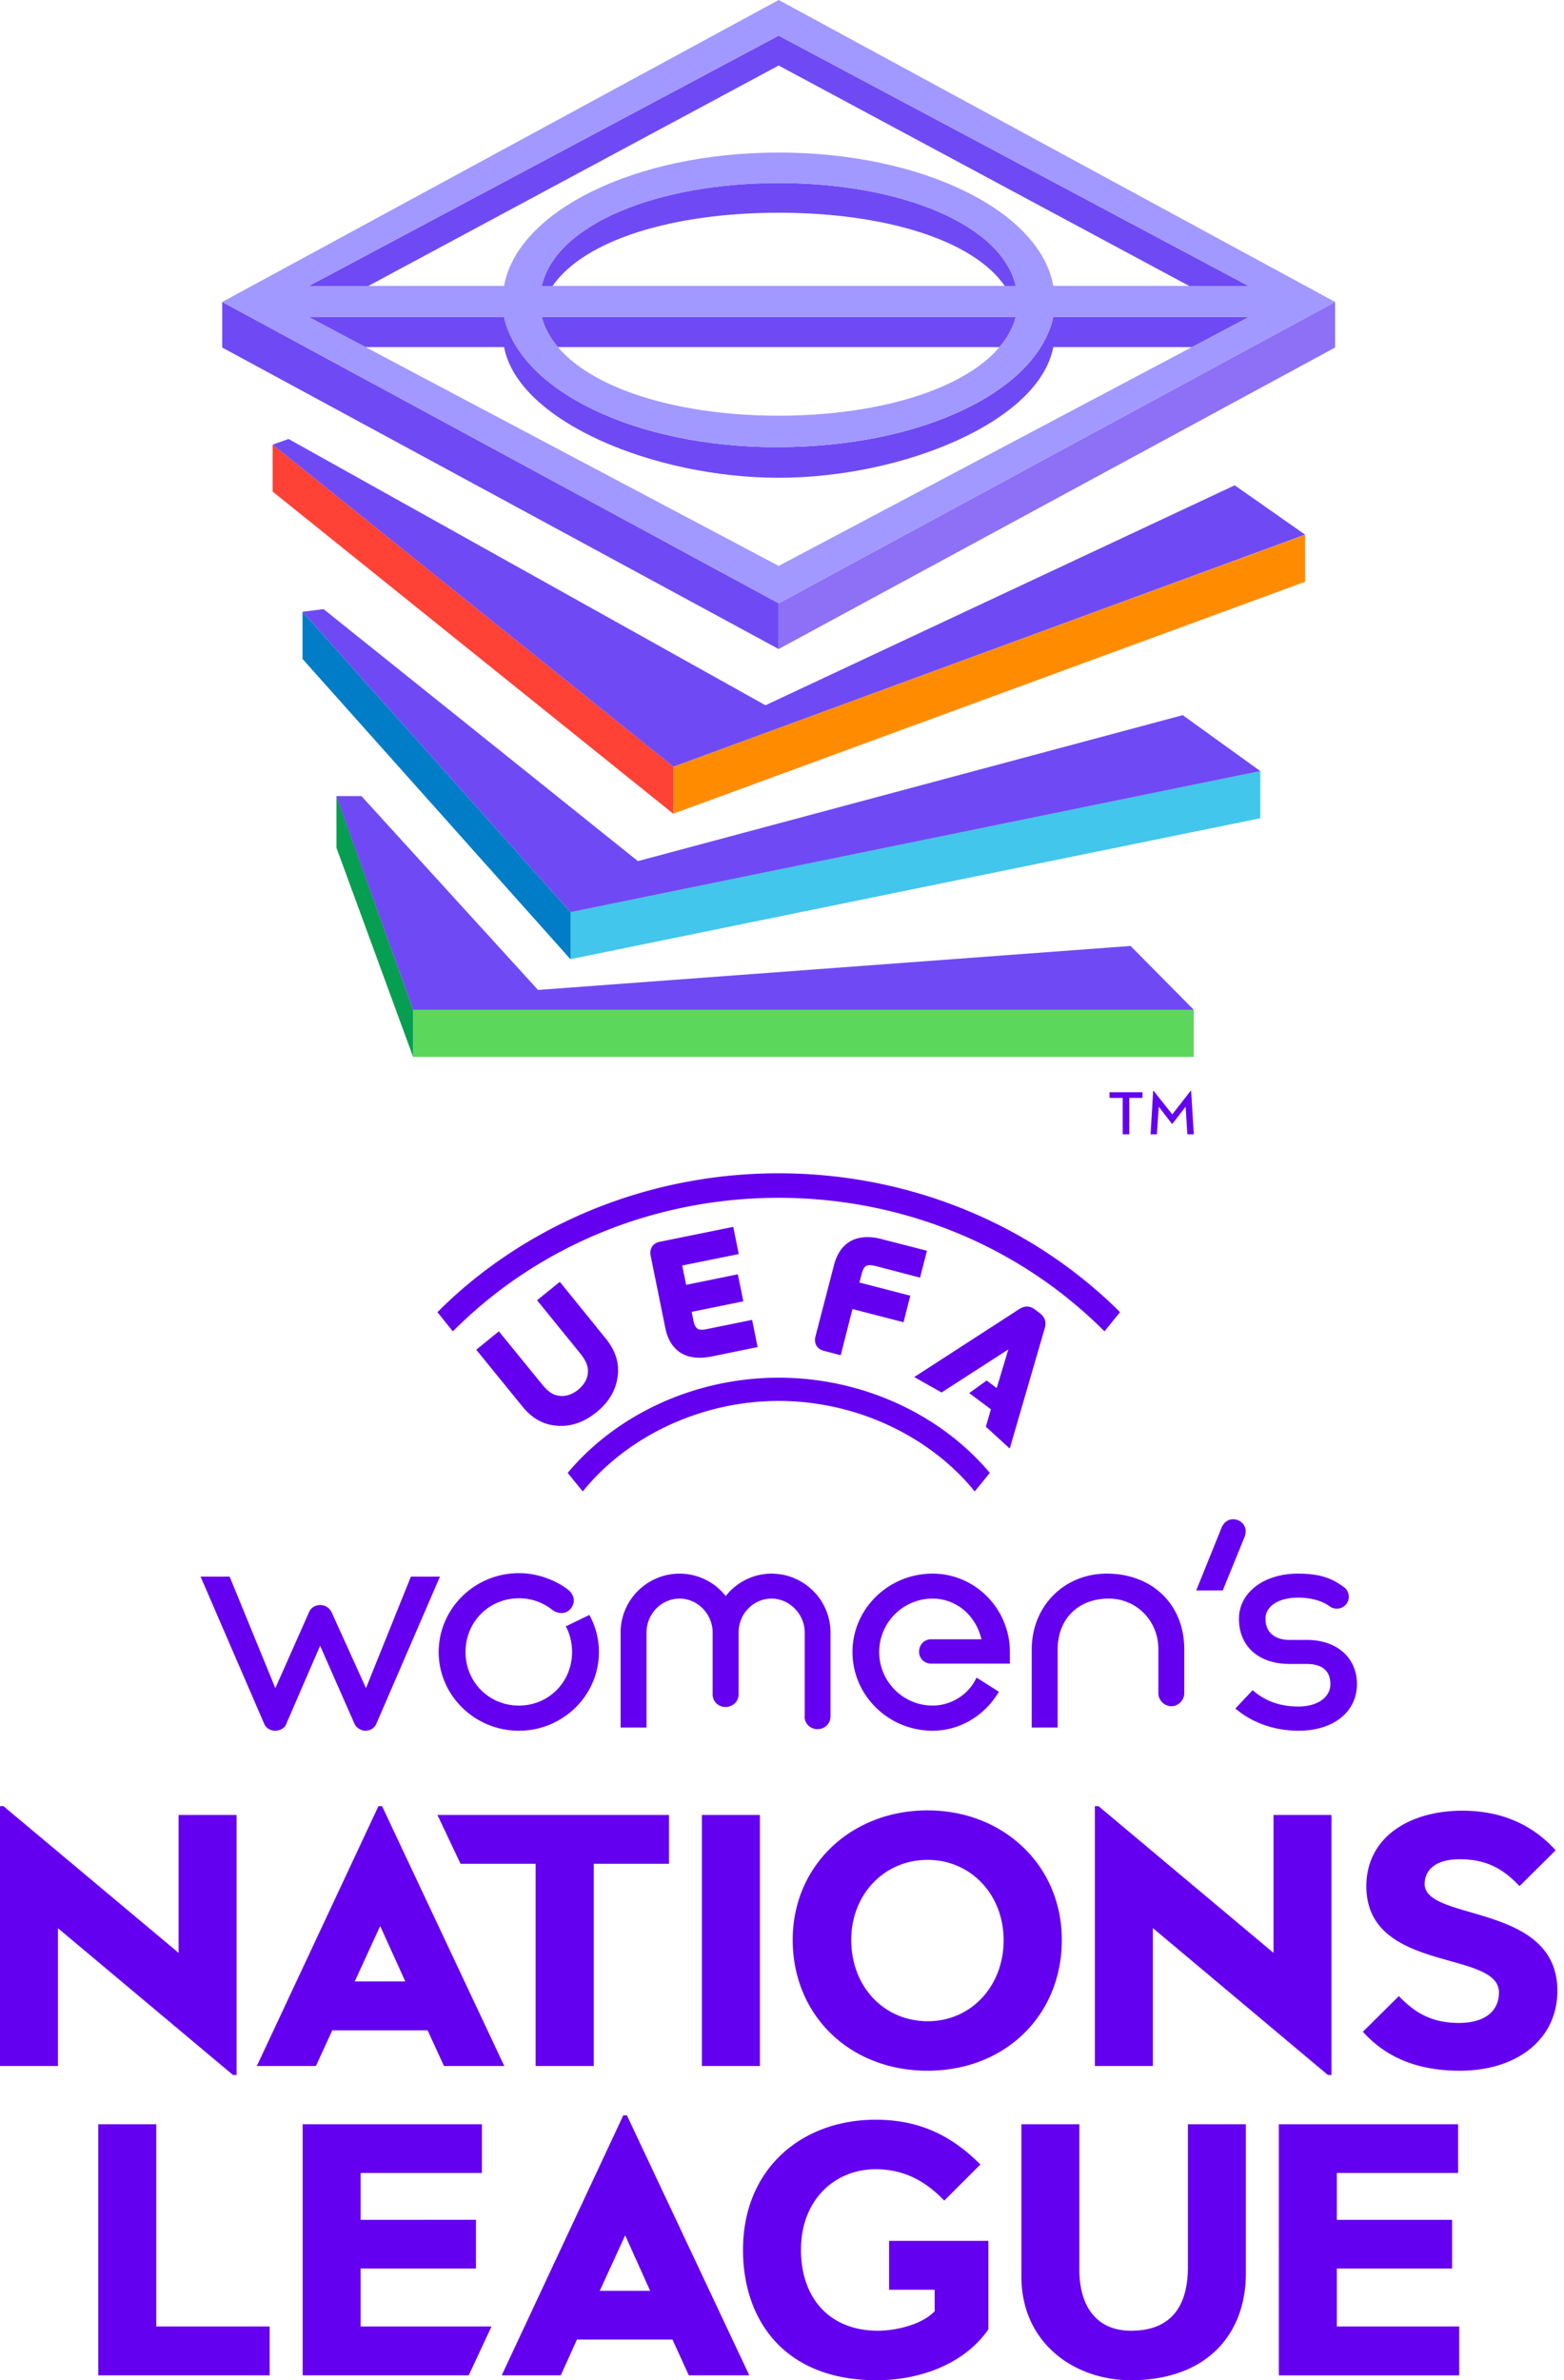
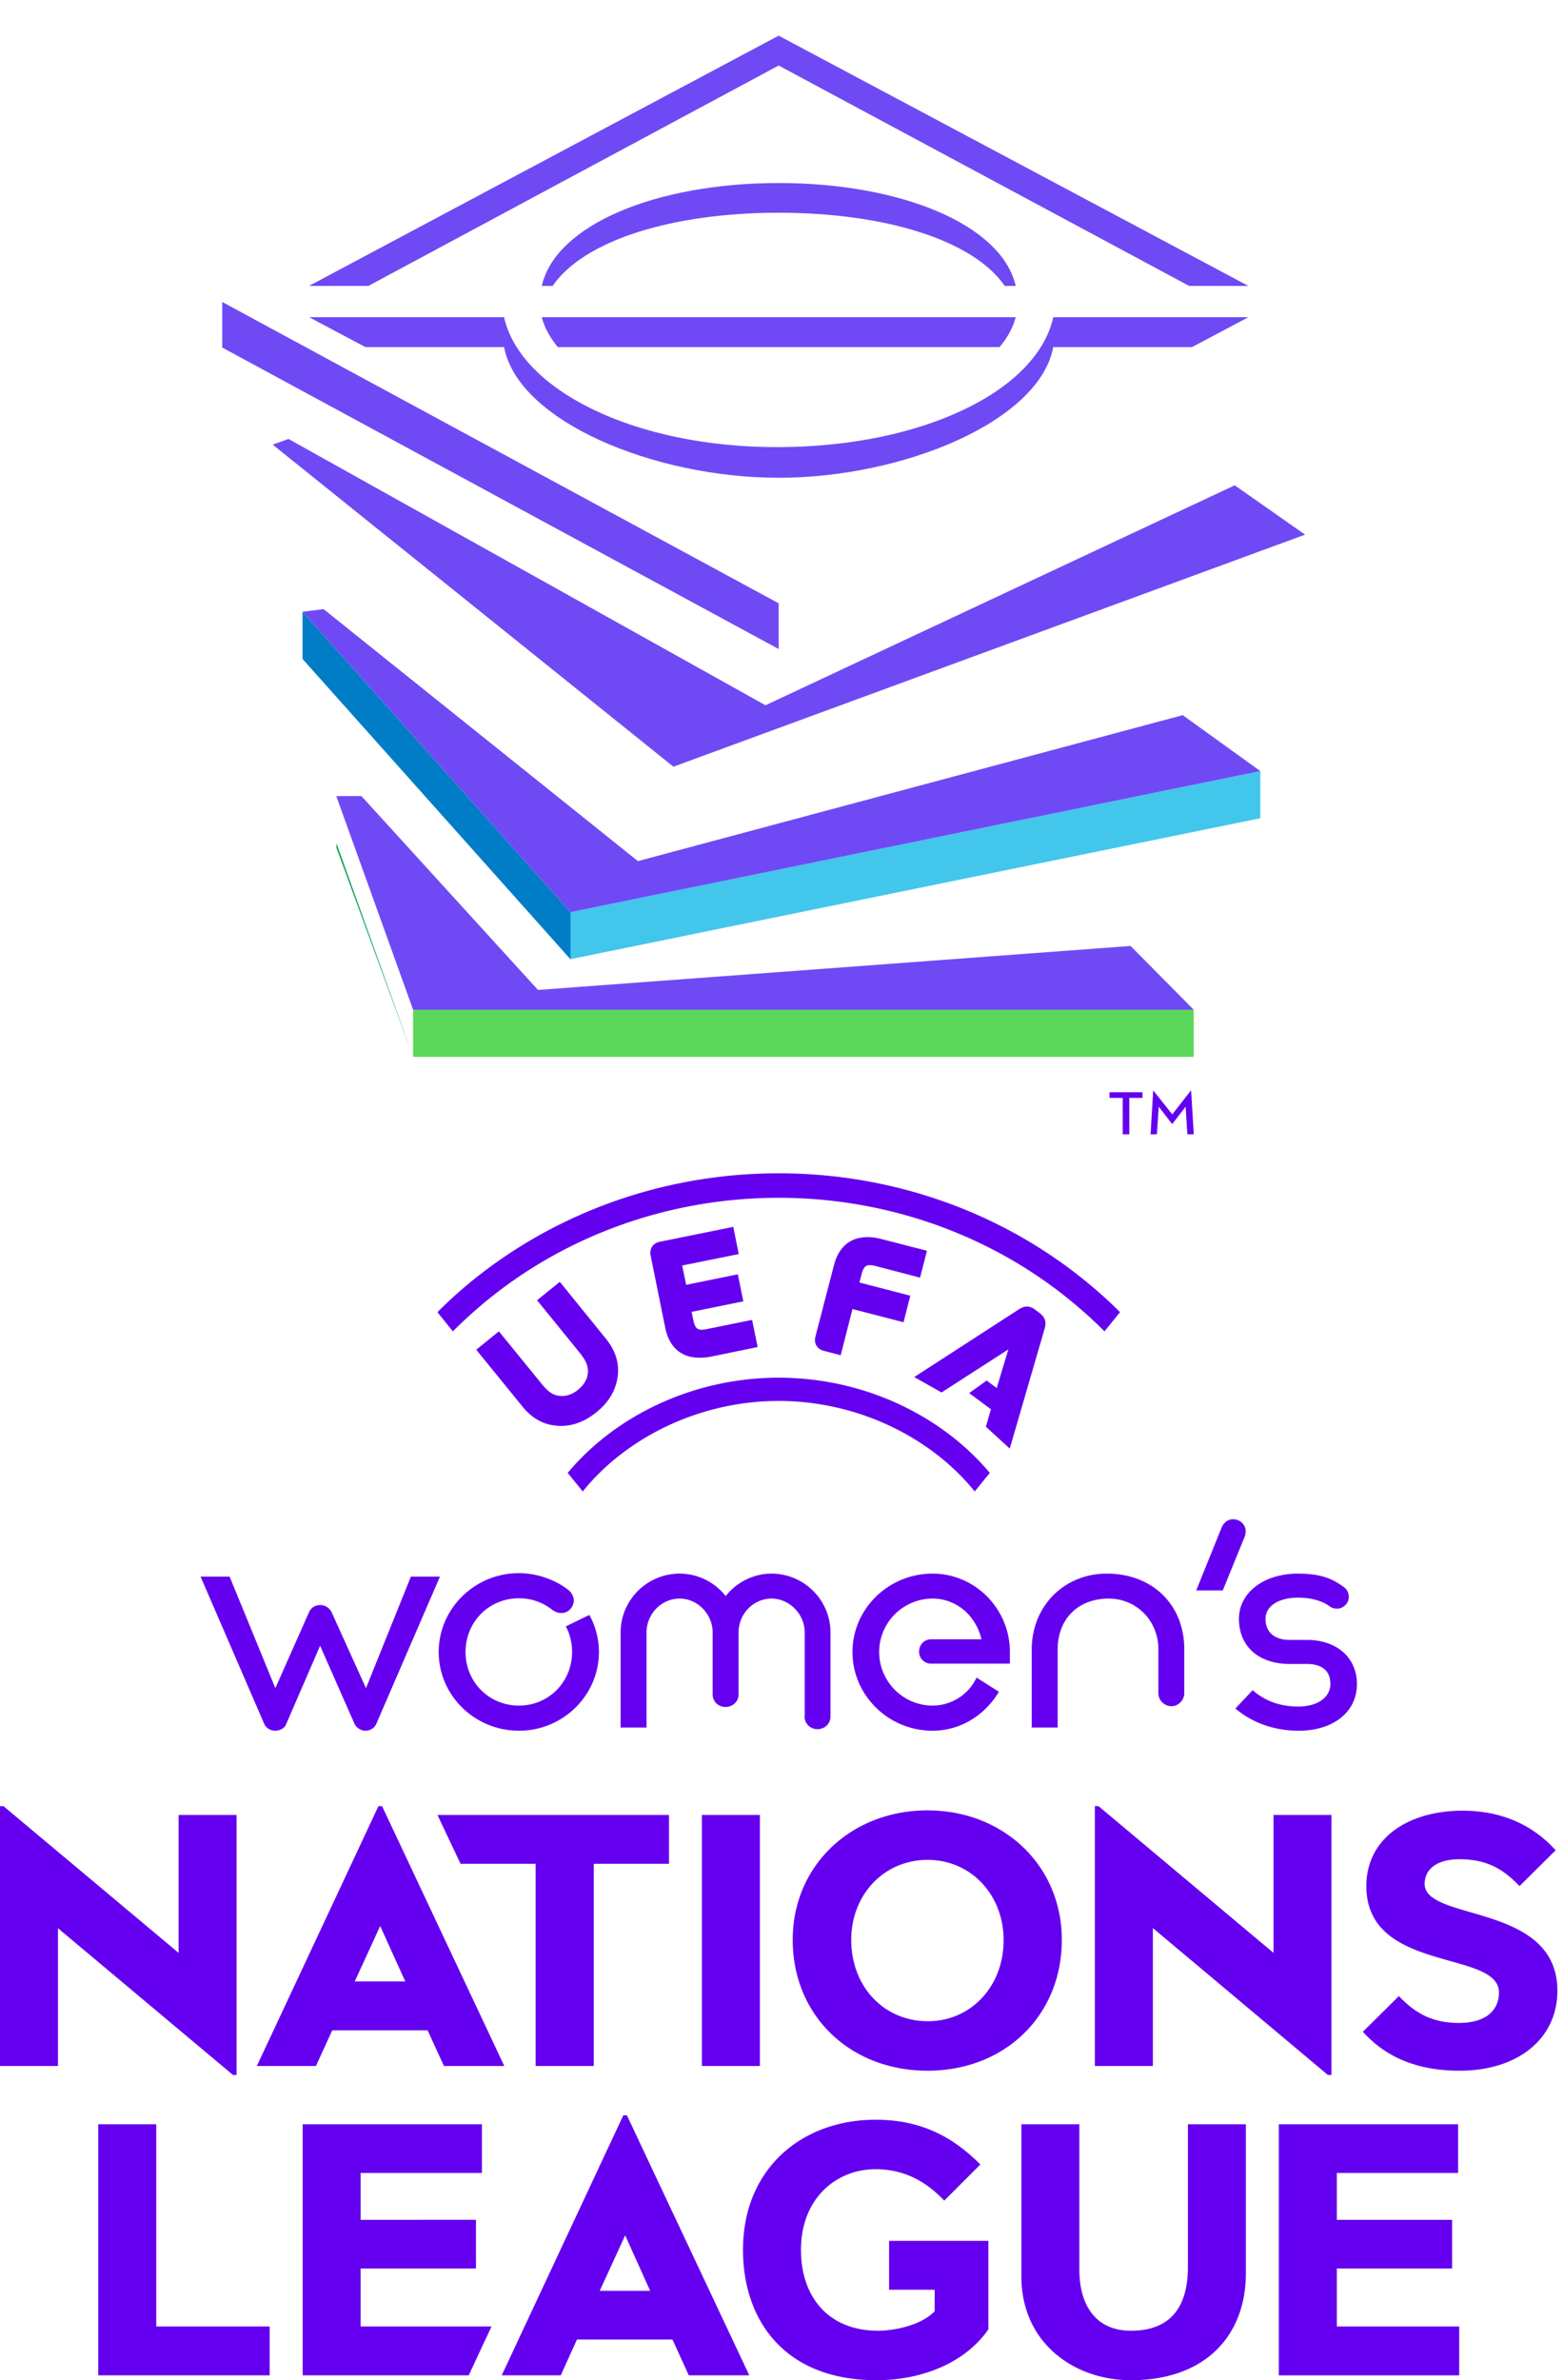
<svg xmlns="http://www.w3.org/2000/svg" width="230" height="350">
  <path fill="#6400ef" d="M169.585 160.4h.06l2.749 3.465 2.703-3.466h.07l.39 6.4h-.946l-.254-4.066-1.94 2.518h-.072l-1.94-2.518-.278 4.066h-.924zm-4.482 1.039h-1.94v-.832h4.851v.832h-1.94v5.36h-.97zm-74.25 40.822c.207-1.94-.367-3.72-1.802-5.476l-6.723-8.293-3.35 2.703 6.192 7.623c1.062 1.317 1.362 2.057 1.27 3.142-.071.855-.6 1.733-1.432 2.403-.832.67-1.78.993-2.634.901-1.086-.115-1.733-.554-2.819-1.894l-6.19-7.601-3.327 2.703 6.745 8.294c1.41 1.755 3.05 2.703 4.99 2.864.207.023.438.046.67.046 1.848 0 3.581-.646 5.267-2.01 1.872-1.524 2.888-3.28 3.143-5.405m23.656.323c-12.613 0-24.05 5.637-31.026 14l2.218 2.726c6.33-7.878 17.118-13.307 28.808-13.307 11.713 0 22.48 5.43 28.832 13.307l2.218-2.726c-7-8.363-18.436-14-31.05-14m33.984 10.42 5.106-17.559c.207-.623.349-1.547-.67-2.333l-.67-.508c-1.017-.786-1.826-.462-2.426-.07l-15.386 9.958 4.02 2.264 9.818-6.33-1.71 5.683-1.478-1.11-2.564 1.85 3.187 2.379-.739 2.564zm-19.66-26.823 6.468 1.687 1.017-3.95-6.654-1.71c-3.627-.947-6.145.416-7.023 3.835l-2.725 10.488c-.119.485-.071.947.136 1.317.23.393.6.647 1.108.786l2.473.646 1.732-6.792 7.508 1.941.993-3.904-7.485-1.94.302-1.133c.367-1.478.832-1.594 2.149-1.27m29.963 6.214a63.449 63.449 0 0 1 3.628 3.373l2.287-2.819a60.591 60.591 0 0 0-3.558-3.303c-12.776-11.043-29.34-17.119-46.644-17.119-17.28 0-33.845 6.076-46.643 17.119a68.425 68.425 0 0 0-3.535 3.303l2.264 2.819a72.001 72.001 0 0 1 3.627-3.373c12.129-10.489 27.862-16.264 44.287-16.264 16.426 0 32.159 5.775 44.287 16.264m-50.155-7.993-8.316 1.686.58 2.842 7.6-1.548.809 3.973-7.601 1.548.23 1.132c.302 1.502.74 1.664 2.08 1.386l6.583-1.34.81 3.997-6.747 1.386a9.659 9.659 0 0 1-1.755.185c-1.086 0-2.01-.23-2.796-.716-1.155-.716-1.94-1.964-2.287-3.696l-2.148-10.604c-.119-.486 0-.948.207-1.317.254-.37.646-.624 1.131-.716l10.812-2.195zm54.407 50.663c4.09 0 7.3 3.257 7.3 7.439v6.469c0 1.04.878 1.917 1.918 1.917 1.017 0 1.894-.878 1.894-1.917v-6.47c0-6.537-4.689-11.111-11.389-11.111-6.284 0-11.043 4.782-11.043 11.158v11.482h3.812v-11.482c0-4.482 3.003-7.485 7.508-7.485m23.057 2.98c0-1.871 1.917-3.119 4.782-3.119 2.517 0 3.996.786 4.643 1.271.302.231.693.347 1.063.347.97 0 1.756-.786 1.756-1.71 0-.624-.255-1.132-.716-1.456-1.456-1.062-3.073-1.986-6.746-1.986-5.037 0-8.687 2.795-8.687 6.653 0 4.043 2.911 6.63 7.439 6.63h2.541c1.594 0 3.465.532 3.465 2.958 0 1.963-1.917 3.303-4.689 3.303-2.564 0-4.69-.716-6.492-2.194l-.254-.208-2.542 2.703.302.23c2.403 1.941 5.591 3.027 8.987 3.027 5.152 0 8.594-2.772 8.594-6.861 0-3.882-2.957-6.492-7.37-6.492h-2.54c-2.219 0-3.535-1.155-3.535-3.096M53.82 248.234l-5.06-11.181a1.872 1.872 0 0 0-1.64-1.04c-.716 0-1.317.347-1.617.924l-5.013 11.297-6.723-16.402h-4.274l9.38 21.693c.23.554.9.97 1.594.97.623 0 1.386-.323 1.617-.97l4.99-11.528 5.082 11.528c.23.508.948.97 1.548.97.74 0 1.34-.37 1.617-.97l9.38-21.693h-4.274zm129.373-23.056c0-.993-.832-1.779-1.871-1.779-.717 0-1.34.462-1.664 1.202l-3.743 9.264h3.905l3.21-7.878c.096-.254.16-.578.16-.809m-34.676 17.743c0-6.353-5.106-11.528-11.367-11.528-6.491 0-11.782 5.175-11.782 11.528 0 6.376 5.29 11.574 11.782 11.574 3.836 0 7.416-2.033 9.565-5.43l.183-.3-3.28-2.079-.184.347c-1.201 2.287-3.673 3.766-6.284 3.766-4.32 0-7.854-3.535-7.854-7.878 0-4.344 3.535-7.855 7.854-7.855 3.443 0 6.353 2.426 7.185 5.983h-7.392c-1.017 0-1.78.786-1.78 1.825 0 .994.786 1.756 1.78 1.756h11.574v-1.71m-30.195 9.473c0 1.062.832 1.87 1.894 1.87 1.086 0 1.918-.808 1.918-1.87v-12.337c0-4.782-3.904-8.663-8.687-8.663-2.587 0-5.128 1.247-6.722 3.303a8.64 8.64 0 0 0-6.769-3.303c-4.782 0-8.687 3.88-8.687 8.663v13.977h3.812v-13.977c0-2.75 2.195-4.99 4.875-4.99 2.634 0 4.851 2.287 4.851 4.99v9.102c0 1.04.832 1.848 1.895 1.848 1.062 0 1.917-.808 1.917-1.848v-9.102c0-2.75 2.172-4.99 4.851-4.99 2.634 0 4.875 2.287 4.875 4.99v12.337m-49.878-9.472c0 4.412 3.443 7.878 7.855 7.878 4.366 0 7.809-3.466 7.809-7.878 0-1.27-.278-2.472-.763-3.466l-.16-.3 3.466-1.686.16.3a11.296 11.296 0 0 1 1.247 5.152c0 6.376-5.29 11.574-11.758 11.574-6.515 0-11.806-5.198-11.806-11.574 0-6.376 5.29-11.598 11.806-11.598 3.188 0 5.96 1.387 7.346 2.542.437.392.716.947.716 1.478 0 .901-.74 1.848-1.825 1.848-.461 0-.947-.161-1.386-.508a7.807 7.807 0 0 0-4.851-1.663c-4.413 0-7.855 3.465-7.855 7.9m-4.135 23.958 3.396 7.185H78.77v29.732h8.548v-29.732h11.066v-7.185Zm150.743-.624c-7.947 0-14.139 4.02-14.139 11.09 0 12.844 19.499 9.31 19.499 15.64 0 2.818-2.172 4.481-5.868 4.481-4.113 0-6.562-1.57-8.849-3.95l-5.29 5.244c3.211 3.58 7.739 5.73 14.23 5.73 8.48 0 14.37-4.644 14.37-11.76 0-12.96-19.52-10.142-19.52-15.71 0-1.963 1.524-3.626 5.15-3.626 4.113 0 6.516 1.548 8.803 3.95l5.313-5.267c-3.234-3.581-7.716-5.822-13.7-5.822m-54.059 37.541h8.525v-20.283l25.736 21.6h.532v-38.234h-8.525v20.284l-25.736-21.578h-.532zm-24.558-6.584c-6.445 0-11.273-5.06-11.273-11.967 0-6.653 4.828-11.759 11.227-11.759 6.353 0 11.182 5.106 11.182 11.805 0 6.816-4.829 11.921-11.136 11.921m-.059 7.277c11.39 0 19.753-8.108 19.753-19.244 0-10.973-8.617-19.036-19.753-19.036-11.18 0-19.821 8.063-19.821 19.036 0 11.136 8.432 19.244 19.821 19.244m-33.175-.693h8.526v-36.917h-8.526zm-51.056-12.429 3.743-8.155 3.696 8.155zm13.123 12.43h8.871l-17.974-38.212h-.532l-17.882 38.211h8.687l2.402-5.244h14.024zm-30.496-36.918v38.234h-.532L8.525 283.535v20.26H0v-38.21h.509l25.758 21.577v-20.284Zm153.274 45.488h26.36v7.162h-17.835v6.885h16.957v7.161h-16.957v8.525h17.997v7.185h-26.522zm-37.864 22.363v-22.363h8.524v21.324c0 5.406 2.495 9.033 7.6 9.033 5.777 0 8.364-3.466 8.364-9.357v-21h8.525v21.948c0 8.778-5.614 15.686-16.934 15.686-8.225 0-16.08-5.406-16.08-15.27m-6.03-16.45-5.313 5.314c-2.171-2.287-5.314-4.62-10.095-4.62-5.868 0-10.974 4.366-10.974 11.851 0 6.954 4.066 11.898 11.343 11.898 2.449 0 6.4-.832 8.317-2.865v-3.165h-6.7v-7.185h14.6v13.007c-3.28 4.782-9.563 7.485-16.47 7.485-13.423 0-19.615-8.733-19.615-19.175 0-11.967 8.686-19.129 19.499-19.129 6.653 0 11.343 2.495 15.409 6.585m-91.139 23.818v-8.525h16.957v-7.161H53.034v-6.885H70.87v-7.162H44.51v36.918h24.42l3.35-7.185zm42.578-5.244-3.674-8.155-3.742 8.155zm3.28 7.162H84.846l-2.38 5.267H73.78l17.881-38.234h.532l17.997 38.234h-8.895zm-84.439-31.65h8.525v29.732h16.68v7.185H14.453zm0 0" />
  <path fill="#5bd75b" d="M175.546 155.41H60.75v-6.931h114.795zm0 0" />
-   <path fill="#029c4d" fill-opacity=".98" d="m49.476 124.66 11.275 30.75v-6.931l-11.275-31.42zm0 0" />
+   <path fill="#029c4d" fill-opacity=".98" d="m49.476 124.66 11.275 30.75l-11.275-31.42zm0 0" />
  <path fill="#42c6eb" d="M185.341 120.317 83.9 141.04v-6.908l101.442-20.746zm0 0" />
  <path fill="#007dc6" d="M44.486 96.891 83.9 141.063v-6.931L44.486 89.96zm0 0" />
-   <path fill="#ff8c00" d="m191.925 85.548-92.894 34.099v-6.908l92.894-34.099zm0 0" />
-   <path fill="#ff4136" d="m40.097 72.287 58.934 47.383v-6.93L40.097 65.38zm0 0" />
  <path fill="#6f4af4" d="m181.575 71.363-69.006 32.343L42.43 64.548l-2.333.832 58.934 47.36 92.894-34.123zm-15.316 67.736-87.142 6.469-25.967-28.509h-3.697l11.298 31.42h114.795zm-82.36-4.967L44.487 89.96l3.095-.392 46.228 37.056 80.119-21.462 11.412 8.224zm0 0" />
-   <path fill="#8d70f6" d="M114.51 88.713v6.723l81.828-44.334v-6.7zm0 0" />
  <path fill="#6f4af4" d="M81.265 42.046c4.69-6.792 17.766-10.765 33.244-10.765 15.502 0 28.578 3.973 33.245 10.765h1.617c-2.056-8.987-16.819-15.132-34.862-15.132-18.02 0-32.805 6.145-34.838 15.132zm102.32 4.598-8.27 4.389h-20.423c-2.056 10.95-22.109 19.221-40.383 19.221-18.273 0-38.304-8.27-40.382-19.221h-20.4l-8.27-4.39h28.67c2.402 10.79 19.336 19.175 40.382 19.106 21.278-.07 38.004-8.317 40.383-19.105zM82.027 51.033h64.964c1.155-1.363 1.964-2.818 2.38-4.39h-69.7c.414 1.572 1.224 3.027 2.356 4.39m-49.346-6.63v6.7l81.828 44.333v-6.723zm21.485-2.357h-8.733L114.51 5.244l69.076 36.802h-8.71L114.51 9.634Zm0 0" />
-   <path fill="#a199ff" d="M114.51 83.215 45.455 46.644h28.67c2.403 10.788 19.337 19.151 40.383 19.105 21.278-.092 38.004-8.317 40.383-19.105h28.693zm34.837-36.571c-2.333 8.87-17.164 14.485-34.838 14.485-17.65 0-32.505-5.614-34.838-14.485zm-69.676-4.598c2.033-8.987 16.818-15.132 34.838-15.132 18.043 0 32.806 6.145 34.838 15.132zM114.51 5.244l69.076 36.802h-28.693c-1.917-10.95-19.152-19.614-40.383-19.614-21.207 0-38.442 8.664-40.382 19.614H45.433zm0-5.244L32.681 44.403l81.828 44.31 81.829-44.31zm0 0" />
</svg>